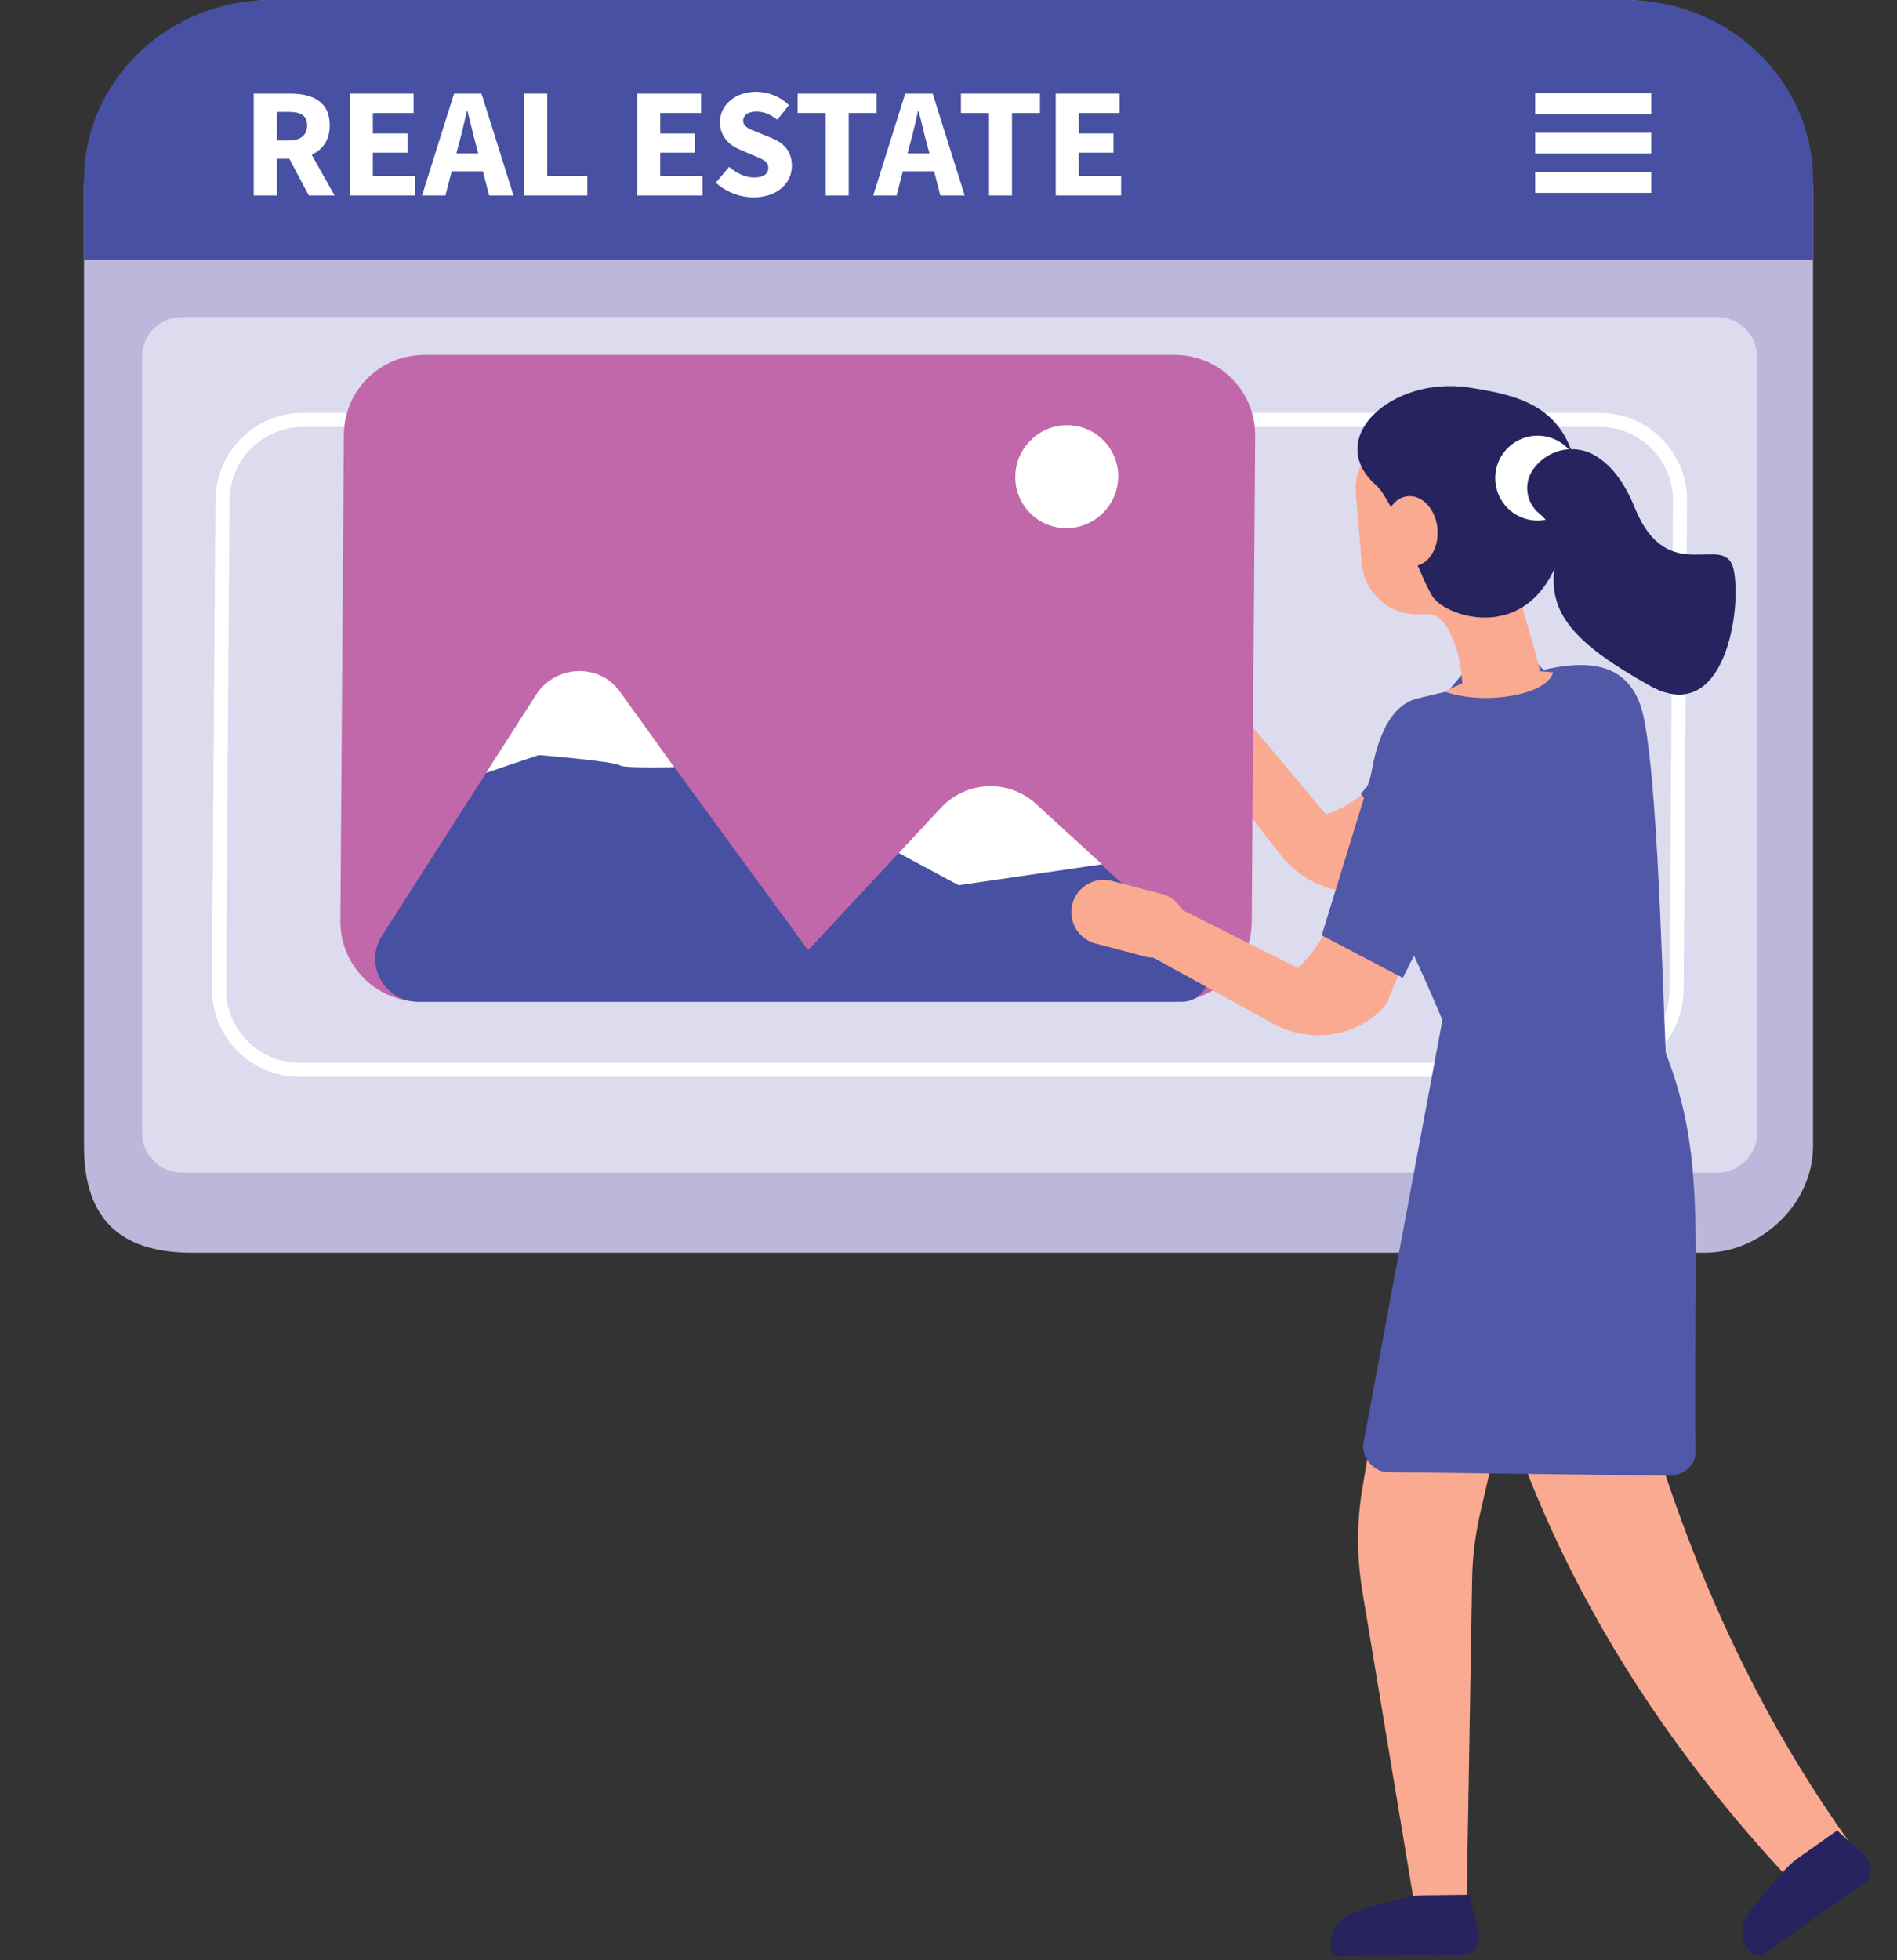
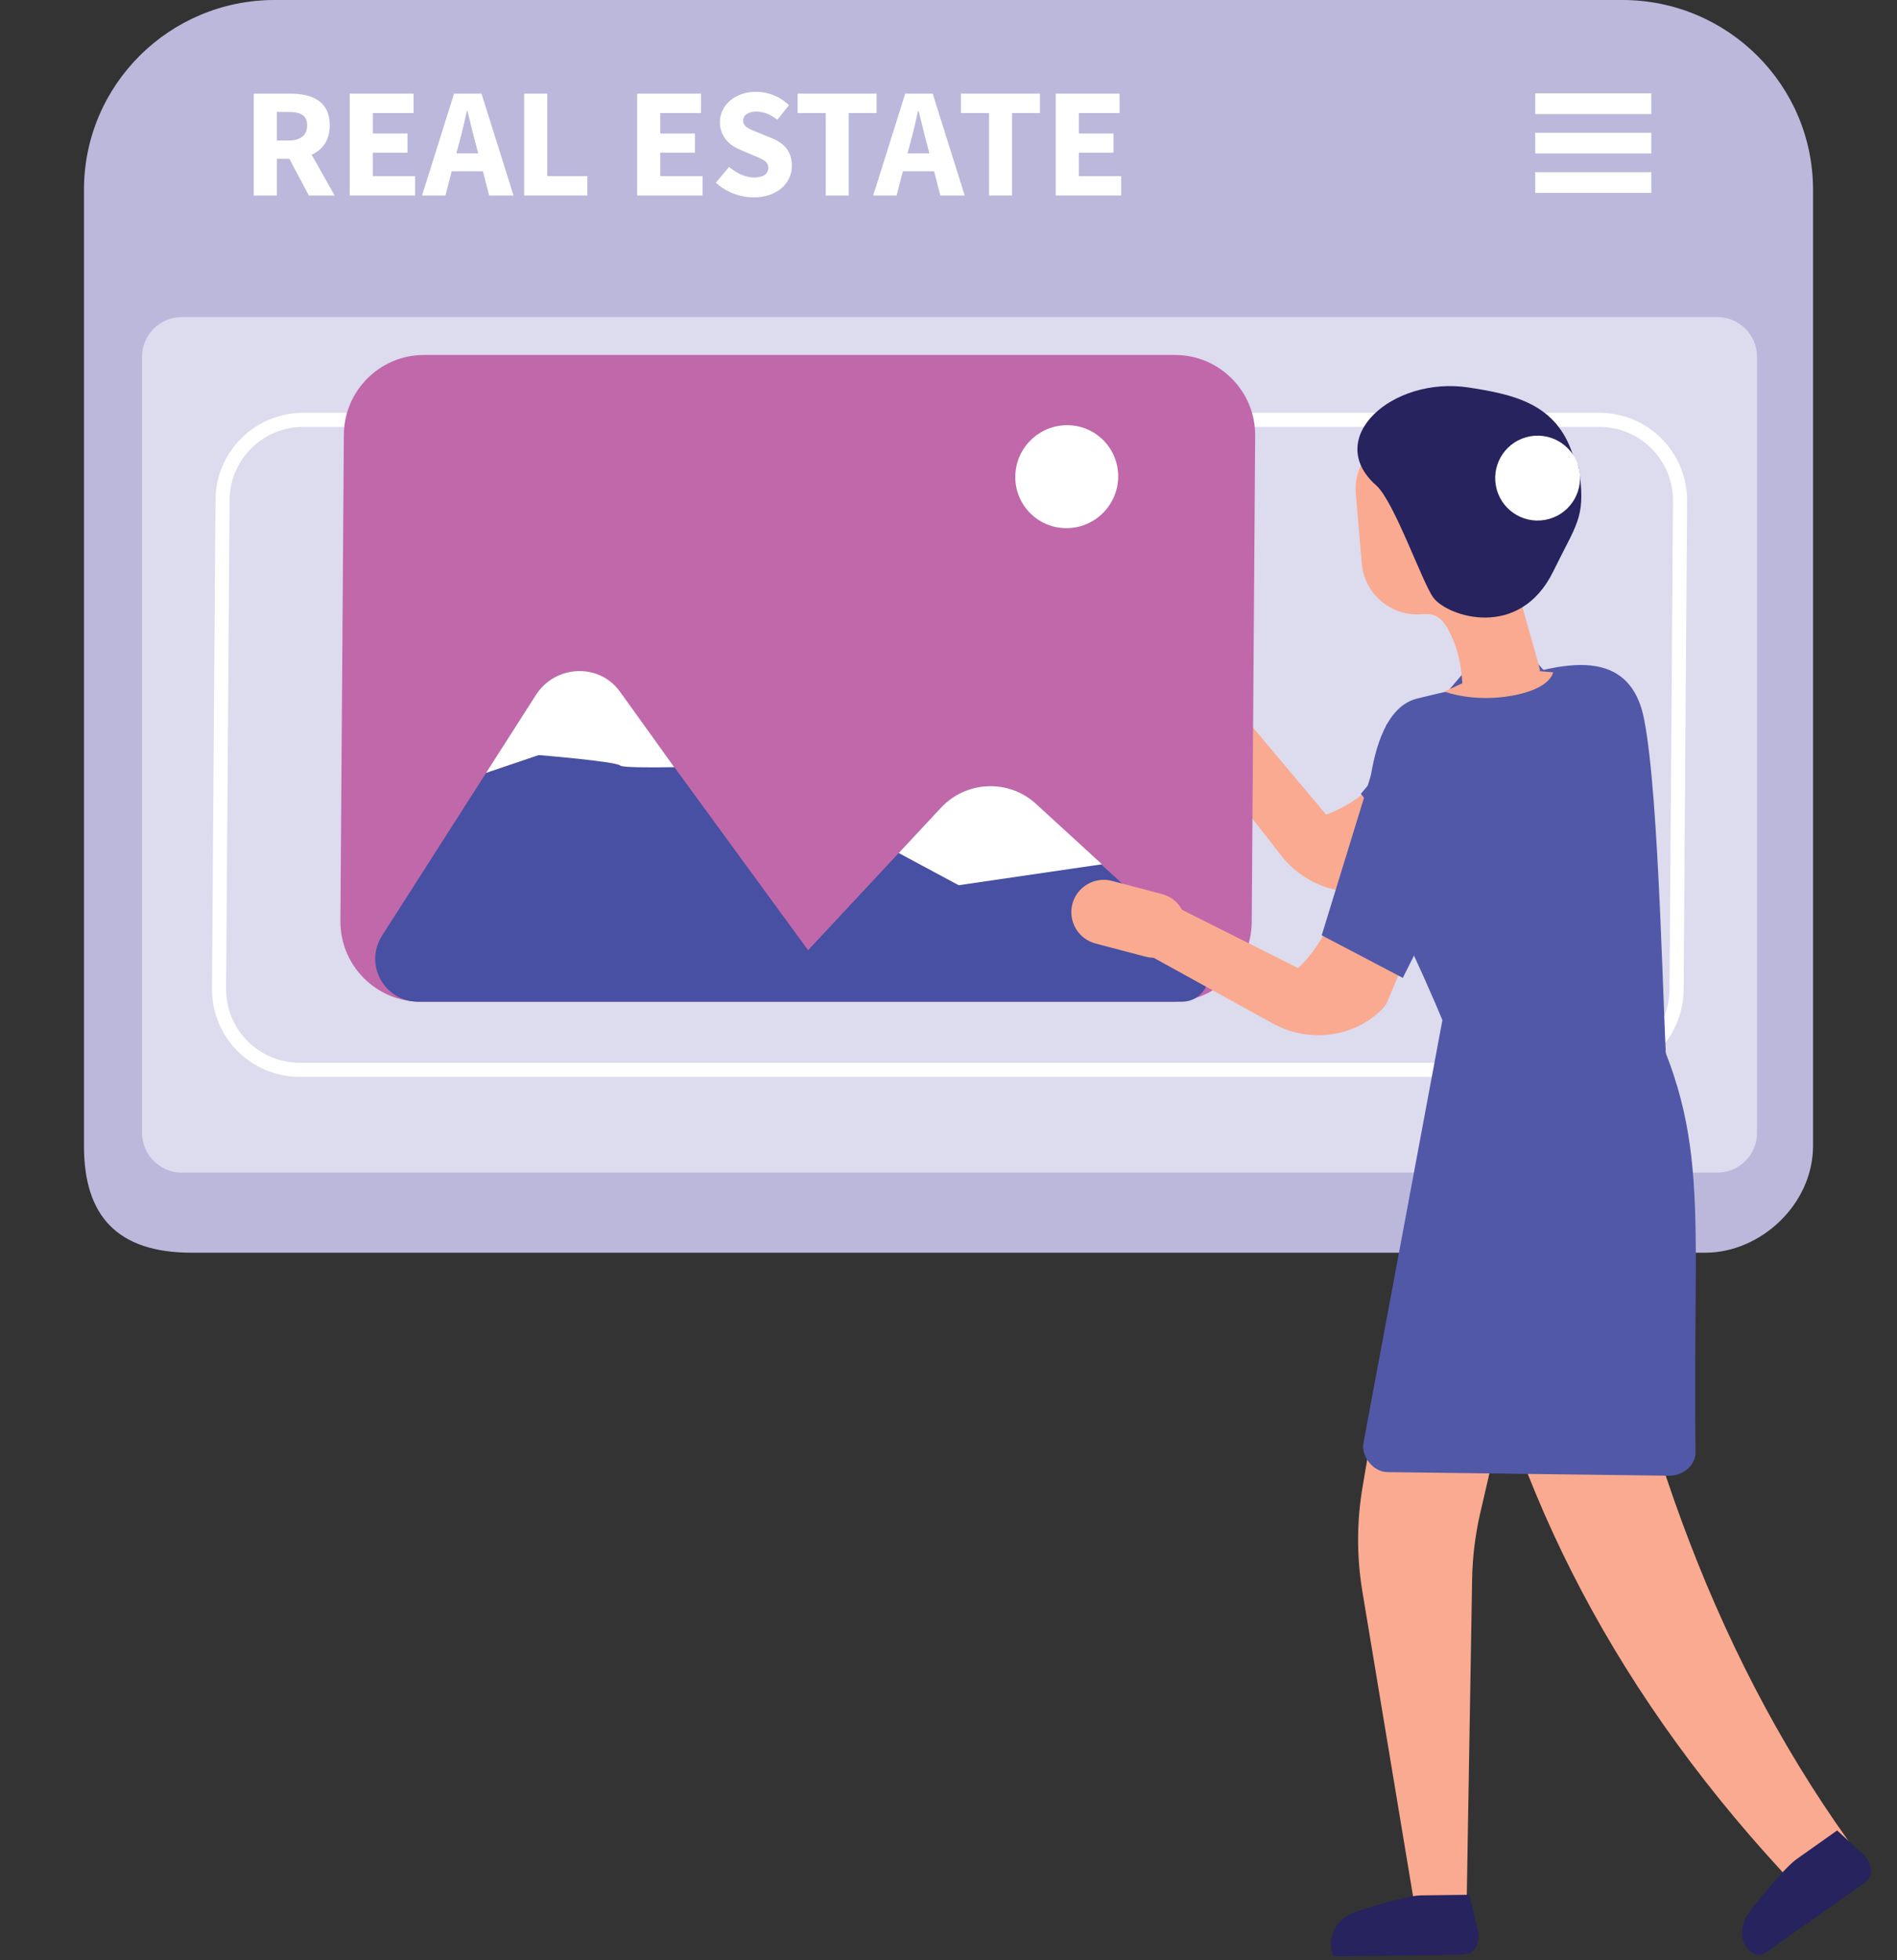
<svg xmlns="http://www.w3.org/2000/svg" clip-rule="evenodd" fill-rule="evenodd" stroke-linejoin="round" stroke-miterlimit="1.414" viewBox="0 0 915 945">
  <rect x="0" y="0" width="915" height="945" fill="#333333" stroke="none" />
  <path d="m822.514 604h-730.039c-36.695 0-51.975-18.524-51.975-51.506v-460.988c0-50.536 41.179-91.506 91.975-91.506h650.039c50.8 0 91.986 40.97 91.986 91.506v460.988c0 28.228-25.37 51.506-51.986 51.506z" fill="#bbb8dc" fill-rule="nonzero" />
  <path d="m828.359 565.376h-740.711c-10.529 0-19.145-8.615-19.145-19.145v-374.222c0-10.528 8.616-19.143 19.145-19.143h740.711c10.522 0 19.138 8.615 19.138 19.143v374.222c0 10.53-8.616 19.145-19.138 19.145z" fill="#dddbee" fill-rule="nonzero" />
-   <path d="m874.5 125.129v-38.185c0-48.017-40.452-86.944-90.347-86.944h-653.317c-49.891 0-90.336 38.927-90.336 86.944v38.185z" fill="#4750a2" fill-rule="nonzero" />
  <path d="m133.533 53.967h5.648c5.798 0 8.961 1.656 8.961 6.476 0 4.819-3.163 7.304-8.961 7.304h-5.648zm27.862 40.286-11.069-19.654c5.195-2.334 8.735-6.927 8.735-14.156 0-11.672-8.585-15.287-18.976-15.287h-17.696v49.097h11.144v-17.696h6.025l9.412 17.696z" fill="#fff" fill-rule="nonzero" />
  <path d="m168.699 94.253h31.552v-9.337h-20.407v-11.296h16.717v-9.262h-16.717v-9.864h19.654v-9.338h-30.799z" fill="#fff" fill-rule="nonzero" />
  <path d="m220.13 73.922 1.205-4.519c1.356-4.894 2.711-10.617 3.841-15.813h.301c1.355 5.121 2.635 10.919 3.991 15.813l1.205 4.519zm15.814 20.331h11.747l-15.437-49.097h-13.253l-15.437 49.097h11.295l3.012-11.672h15.061z" fill="#fff" fill-rule="nonzero" />
  <path d="m252.811 94.253h30.497v-9.337h-19.352v-39.76h-11.145z" fill="#fff" fill-rule="nonzero" />
  <path d="m307.33 94.253h31.551v-9.337h-20.407v-11.296h16.717v-9.262h-16.717v-9.864h19.654v-9.338h-30.798z" fill="#fff" fill-rule="nonzero" />
  <path d="m345.282 88.078c5.045 4.669 11.822 7.079 18.223 7.079 11.671 0 18.449-7.079 18.449-15.211 0-6.928-3.766-10.919-9.714-13.329l-6.25-2.56c-4.293-1.732-7.531-2.786-7.531-5.798 0-2.786 2.485-4.443 6.25-4.443 3.916 0 7.004 1.431 10.242 3.916l5.572-7.003c-4.217-4.217-10.166-6.476-15.814-6.476-10.165 0-17.469 6.476-17.469 14.608 0 7.154 4.819 11.371 9.939 13.404l6.326 2.711c4.292 1.807 7.078 2.786 7.078 5.873 0 2.937-2.259 4.744-6.852 4.744-4.067 0-8.585-2.108-12.049-5.12z" fill="#fff" fill-rule="nonzero" />
  <path d="m398.294 94.253h11.069v-39.759h13.479v-9.338h-38.102v9.338h13.554z" fill="#fff" fill-rule="nonzero" />
  <path d="m437.752 73.922 1.205-4.519c1.355-4.894 2.711-10.617 3.84-15.813h.302c1.355 5.121 2.635 10.919 3.991 15.813l1.204 4.519zm15.813 20.331h11.748l-15.437-49.097h-13.253l-15.437 49.097h11.295l3.012-11.672h15.06z" fill="#fff" fill-rule="nonzero" />
  <path d="m477.06 94.253h11.069v-39.759h13.479v-9.338h-38.103v9.338h13.555z" fill="#fff" fill-rule="nonzero" />
  <path d="m509.213 94.253h31.552v-9.337h-20.407v-11.296h16.717v-9.262h-16.717v-9.864h19.654v-9.338h-30.799z" fill="#fff" fill-rule="nonzero" />
  <path d="m740.5 45h56v10h-56z" fill="#fff" />
  <path d="m740.5 64h56v10h-56z" fill="#fff" />
  <path d="m740.5 83h56v10h-56z" fill="#fff" />
  <g fill-rule="nonzero">
    <path d="m769.79 515.809v-3.404h-625.247c-9.817-.003-18.667-3.97-25.097-10.4-6.424-6.433-10.388-15.28-10.388-25.079v-.236-.024l1.679-235.595c.137-19.497 15.988-35.233 35.485-35.233h625.241c9.826.003 18.667 3.972 25.118 10.399 6.421 6.433 10.364 15.283 10.364 25.079v.272-.012l-1.673 235.595c-.149 19.5-15.978 35.237-35.482 35.234v6.809c23.237-.003 42.113-18.75 42.292-41.992l1.672-235.598v-.009-.299c0-23.338-18.905-42.285-42.291-42.288h-625.241c-23.243.003-42.127 18.753-42.295 41.993l-1.678 235.597v-.021l-.003.329c.003 23.338 18.92 42.285 42.297 42.288h625.247z" fill="#fff" />
    <path d="m725.487 313.648-61.906 63.586c-6.717 6.892-14.86 12.209-23.895 15.567l-52.901-62.902-9.391 30.513 40.508 52.004c10.877 13.953 28.947 20.643 46.095 16.23 3.239-.835 6.092-1.938 8.232-3.442l77.212-74.632z" fill="#f9aa90" />
    <path d="m725.279 301.588-68.89 81.15 27.847 34.296 82.294-69.354z" fill="#5158a7" />
    <path d="m565.06 482.977h-362.171c-21.482 0-38.853-17.496-38.698-38.975l1.67-234.438c.151-21.265 17.433-38.422 38.698-38.422h362.165c21.488 0 38.844 17.493 38.695 38.974l-1.664 234.436c-.149 21.264-17.416 38.425-38.695 38.425z" fill="#c068aa" />
    <path d="m201.7 482.977c-16.343 0-26.231-18.067-17.425-31.833l74.225-116.038c9.273-14.509 30.196-15.258 40.271-1.447l91.002 124.493 63.838-68.412c12.274-13.124 32.721-14.001 45.887-1.965l79.322 72.624c8.737 8.003 3.091 22.578-8.768 22.578z" fill="#4750a2" />
    <path d="m539.352 229.83c-.089 13.709-11.294 24.822-24.994 24.822-13.701 0-24.757-11.113-24.638-24.822.089-13.71 11.264-24.822 24.994-24.822 13.701 0 24.727 11.112 24.638 24.822z" fill="#fff" />
    <path d="m259.841 364.062s37.028 3.025 39.286 5.037c1.07.948 13.374 1.005 26.094.797l-26.331-36.594c-10.105-13.814-31.147-12.705-40.431 1.804l-24.02 37.548c14.602-4.937 25.402-8.592 25.402-8.592z" fill="#fff" />
    <path d="m499.647 387.543c-13.137-12.033-33.614-11.156-45.858 1.968l-20.299 21.77 28.918 15.531 69.098-10.104z" fill="#fff" />
    <path d="m725.517 243.875c-2.586 1.055-5.201 2.11-7.787 3.165l-1.218-14.28c-1.248-14.803-14.295-25.782-29.096-24.522l-8.916.761c-14.8 1.26-25.797 14.28-24.519 29.084l2.853 33.53c1.248 14.803 14.266 25.782 29.066 24.521 7.252-.701 10.759 2.28 15.009 12.402 3.834 9.062 4.368 17.708 4.785 27.53 11.769-2.705 26.896-5.897 38.962-5.798-7.192-29.352-17.832-56.2-19.139-86.393z" fill="#f9aa90" />
    <path d="m663.789 234.023c-25.708-22.7 7.816-52.848 44.698-47.177 22.112 3.4 42.113 7.896 50.078 32.178 2.408 7.367 2.437 2.145 3.418 9.837 2.645 21.012-1.694 23.906-12.75 46.568-16.257 33.307-50.85 21.96-57.805 12.806-5.26-6.913-18.931-46.509-27.639-54.212z" fill="#26235e" />
    <path d="m673.745 360.207-31.8 82.859c-3.448 8.981-8.857 17.083-15.811 23.728l-73.438-36.915 3.418 31.744 57.746 31.797c15.484 8.53 34.742 7.537 48.74-3.275 2.645-2.045 4.844-4.19 6.241-6.419l41.489-99.042z" fill="#f9aa90" />
    <path d="m571.598 450.142v-.009c2.169-8.3-2.823-16.881-11.115-19.065l-24.162-6.357c-8.292-2.187-16.881 2.817-19.08 11.121v.009c-2.17 8.301 2.823 16.881 11.145 19.065l24.132 6.357c8.321 2.188 16.881-2.817 19.08-11.121z" fill="#f9aa90" />
-     <path d="m693.36 255.017c.773 9.314-4.309 17.348-11.353 17.948s-13.404-6.461-14.206-15.772c-.773-9.312 4.28-17.348 11.353-17.948 7.044-.601 13.404 6.461 14.206 15.772z" fill="#f9aa90" />
    <path d="m668.812 349.205-31.295 101.755 39.111 20.524 48.235-96.194z" fill="#5158a7" />
    <path d="m755.237 551.273-41.281 178.345c-2.407 10.482-3.715 21.19-3.893 31.949l-2.645 156.617h-25.203l-25.054-150.653c-2.823-16.818-2.794-33.99.09-50.8l25.618-150.768z" fill="#f9aa90" />
    <path d="m766.768 560.836c20.12 119.753 56.527 231.381 124.972 326.968l-31.652 15.152c-86.514-93.65-134.036-193.509-153.473-297.831z" fill="#f9aa90" />
    <path d="m789.206 477.288c37.15 69.182 27.045 101.55 28.62 222.821.089 6.2-5.795 11.49-12.749 11.401l-135.939-1.73c-6.895-.089-12.66-7.816-11.501-13.977l40.003-214.188z" fill="#5158a7" />
    <path d="m721.505 234.085c1.961 11.131 12.571 18.554 23.716 16.584 11.115-1.97 18.545-12.589 16.583-23.719-1.961-11.13-12.601-18.554-23.716-16.584-11.145 1.971-18.545 12.589-16.583 23.719z" fill="#fff" />
-     <path d="m739.366 226.507c6.39-9.323 18.753-12.693 28.799-7.51 6.984 3.614 14.384 11.073 20.269 25.624 15.989 39.575 43.539 11.216 47.729 29.869 4.191 18.652-4.071 76.483-40.389 56.131-36.317-20.355-50.226-35.224-45.501-59.517 2.259-11.62-2.407-19.008-7.875-23.558-6.301-5.207-7.638-14.305-3.032-21.039z" fill="#26235e" />
    <path d="m725.873 327.42c-15.246 3.177-27.193 5.632-42.291 9.371-28.947 7.157-24.192 77.197-24.192 77.197s52.902 102.209 60.688 151.515c16.554-1.21 7.668 13.032 26.896 9.572v.009c20.834-3.022 37.299-37.254 57.716-43.04-2.526-35.991-4.101-147.984-11.769-185.734-8.321-41.055-51.712-21.127-67.048-18.89z" fill="#5158a7" />
    <path d="m696.689 333.43s13.552 5.376 32.543 2.018c18.991-3.362 19.882-11.297 19.882-11.297l-27.431-2.261z" fill="#f9aa90" />
    <path d="m685.365 913.854 23.39-.286 4.071 17.259c.714 3.102.297 6.589-1.486 8.907-1.277 1.694-3.091 2.758-9.391 2.782l-58.399.707c-1.427.068-5.974-16.801 12.274-22.058 0 0 22.111-7.222 29.541-7.311z" fill="#26235e" />
    <path d="m866.567 896.385 19.555-13.832 12.75 11.68c2.289 2.098 3.804 5.186 3.567 8.098-.149 2.128-1.1 4.042-2.794 5.228l-48.859 34.523c-4.785 3.391-17.743-7.686-5.201-22.573 0 0 14.77-18.744 20.982-23.124z" fill="#26235e" />
  </g>
</svg>